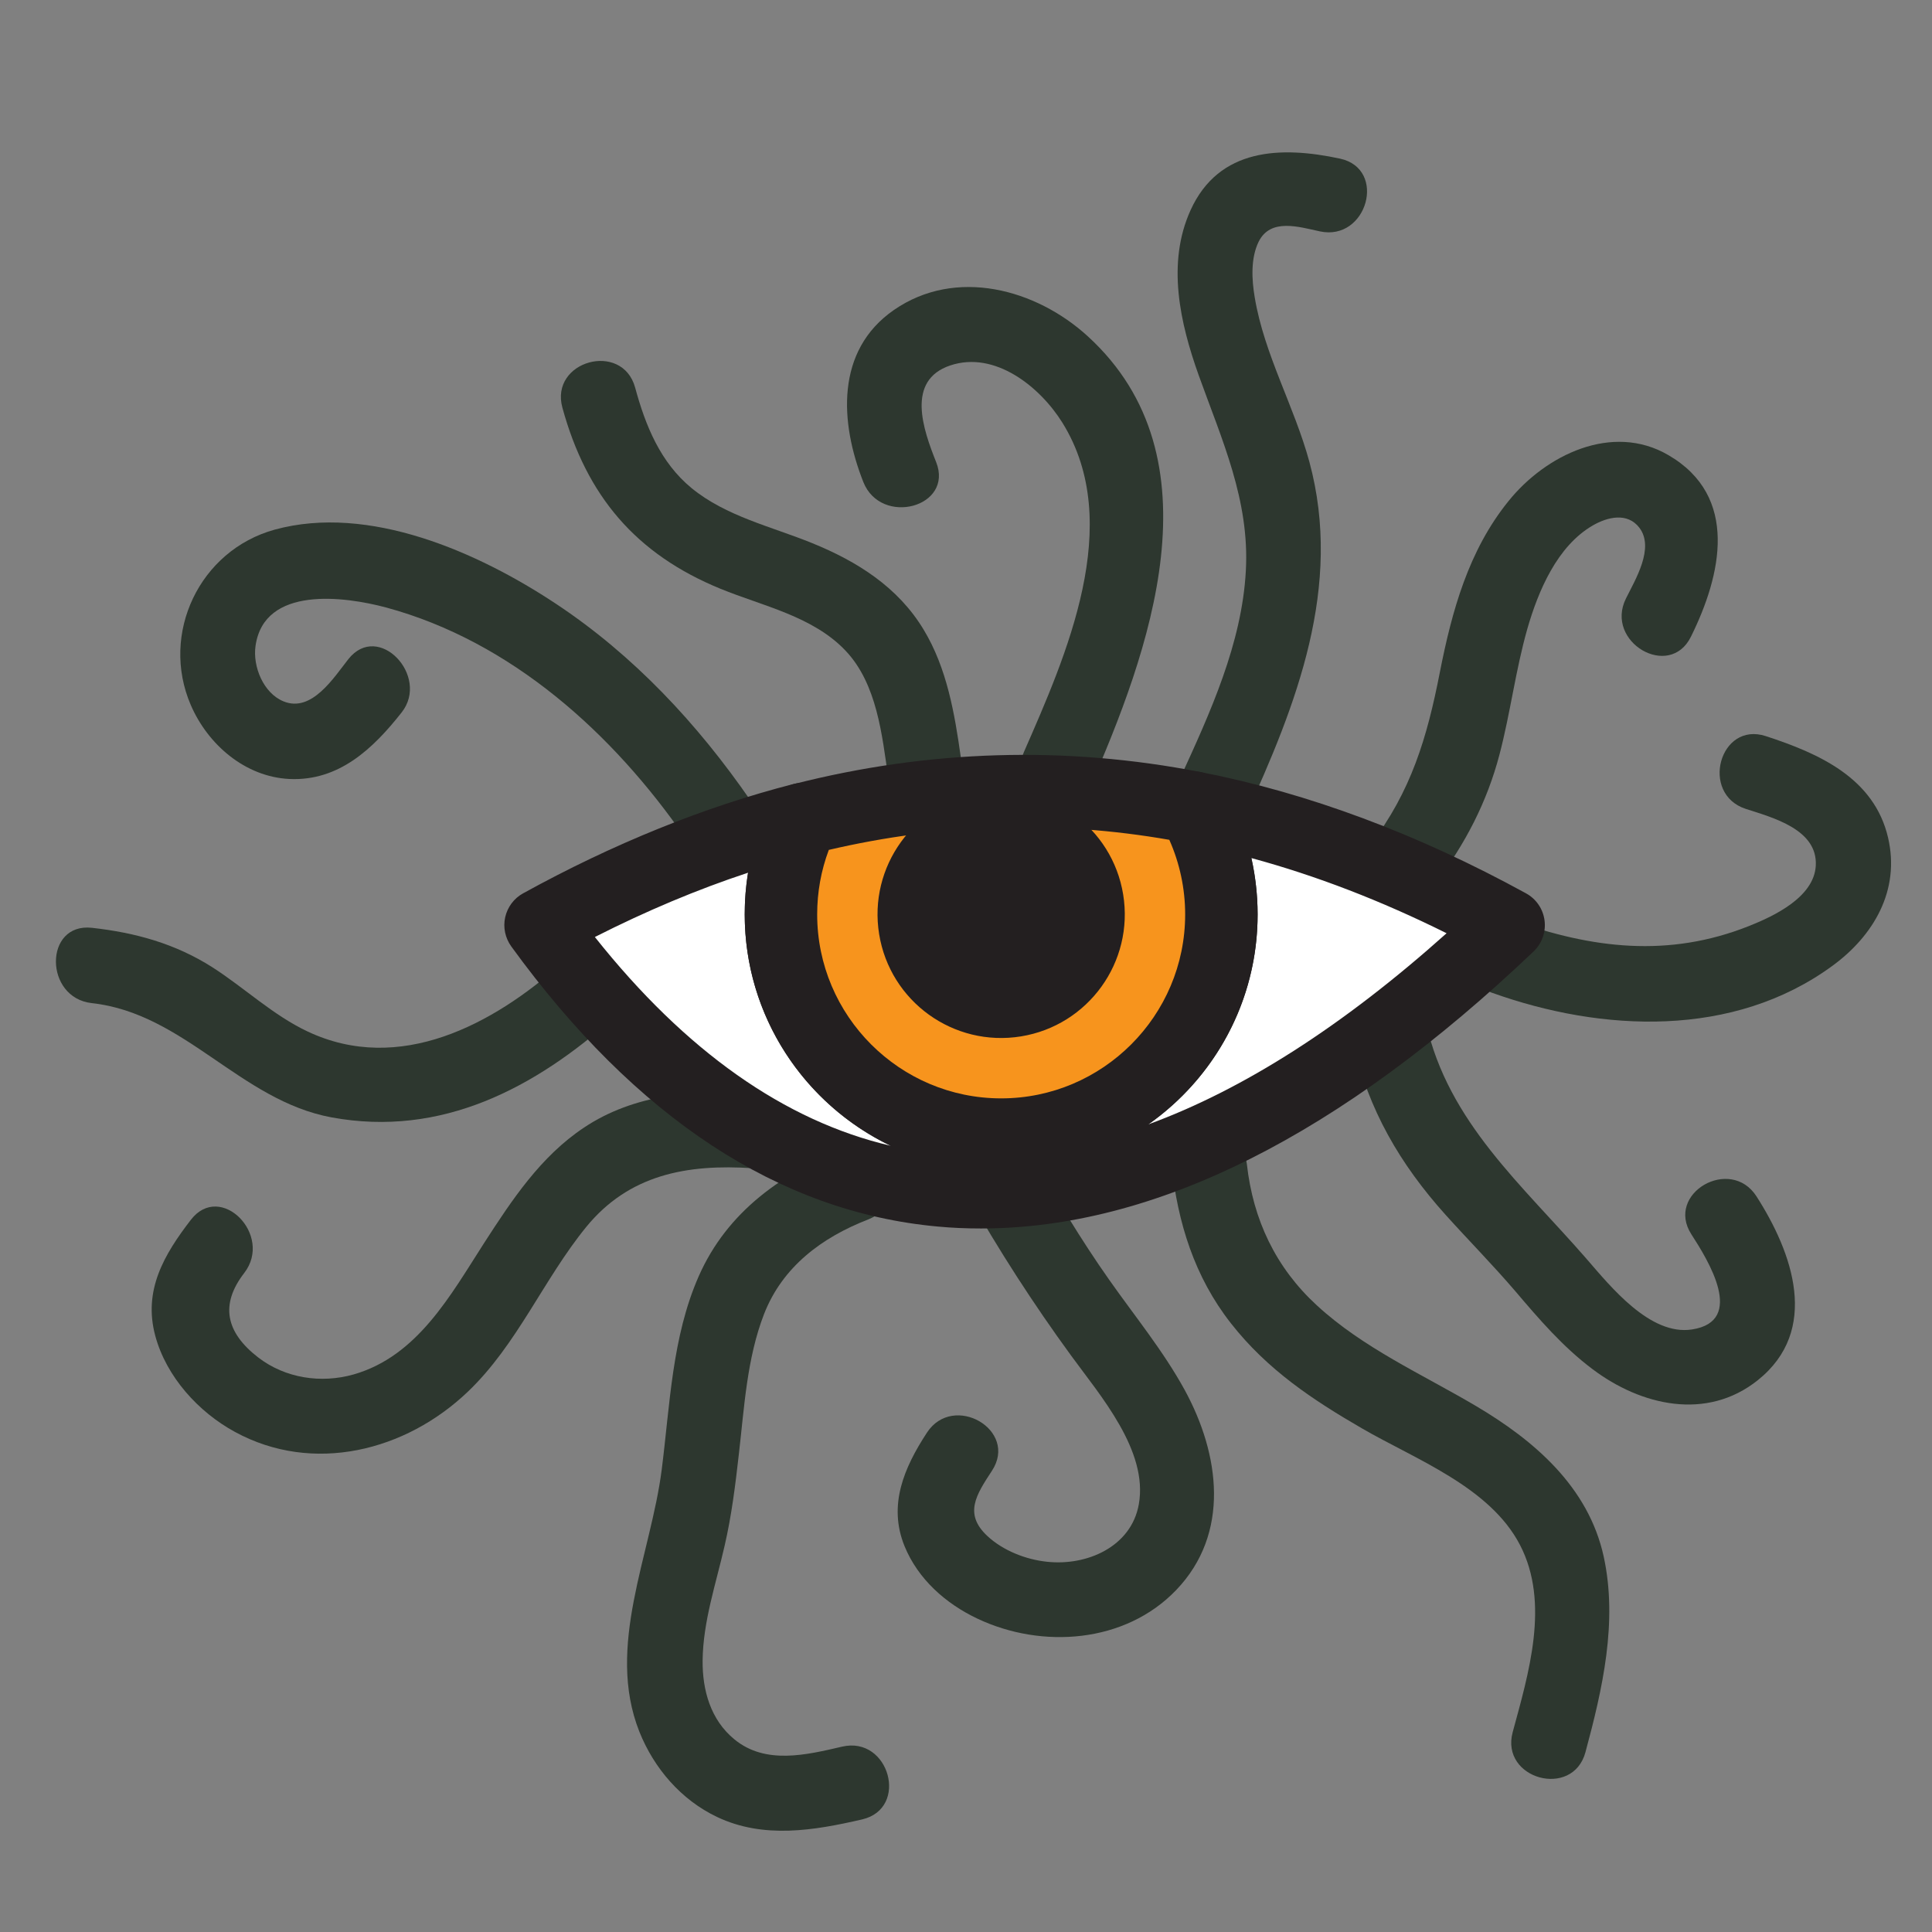
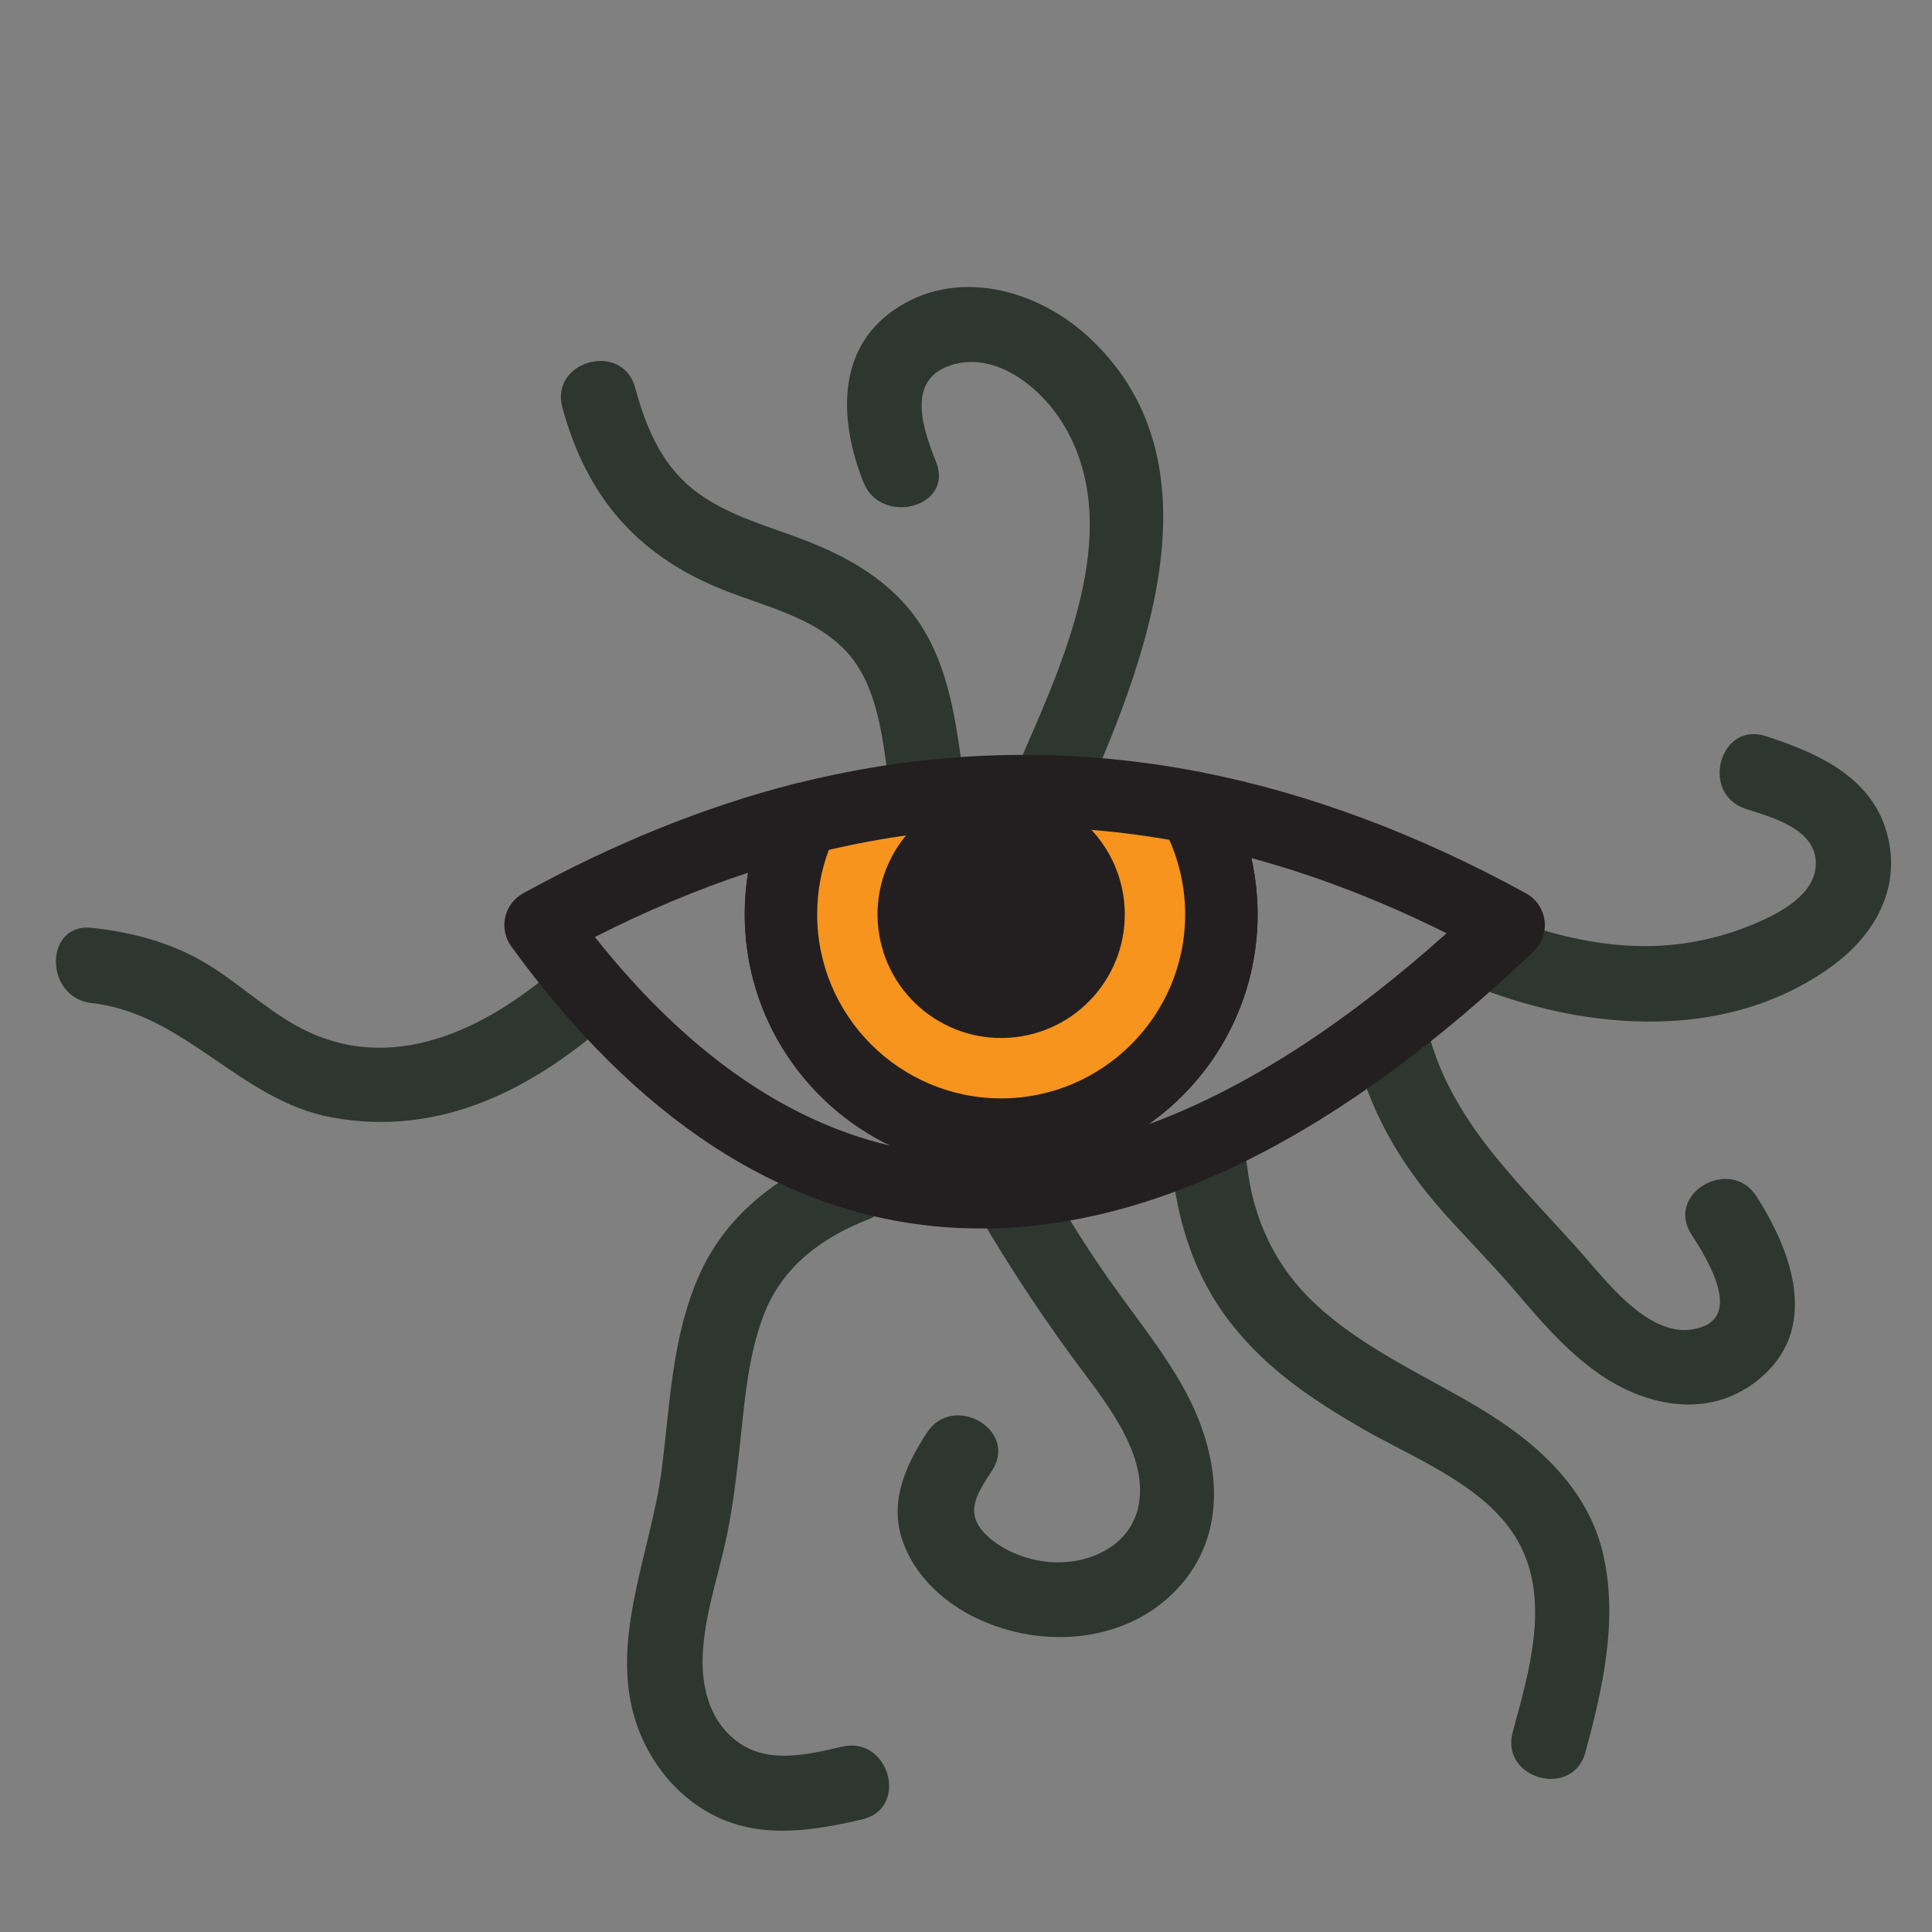
<svg xmlns="http://www.w3.org/2000/svg" id="a" viewBox="0 0 128 128">
  <rect x="0" y="0" width="128" height="128" fill="#808080" stroke="none" />
  <defs>
    <style>.b{fill:#231f20;}.c{fill:#fff;}.d{fill:#f7941d;}.e{opacity:.8;}.f{fill:#18241a;}</style>
  </defs>
  <g class="e">
    <path class="f" d="M77.61,77.15c.42,3.86,1.52,7.43,3.94,10.52s5.45,5.09,8.66,6.95c3.56,2.07,8.48,3.87,10.49,7.73s.56,8.56-.48,12.41c-.84,3.11,3.98,4.43,4.82,1.33,1.13-4.19,2.15-8.63,1.21-12.96-1.01-4.62-4.6-7.7-8.5-10-3.56-2.1-7.44-3.82-10.51-6.65-2.72-2.5-4.22-5.67-4.63-9.34-.35-3.16-5.34-3.2-4.99,0h0Z" />
    <path class="f" d="M89.66,69.12c.99,4.4,3.11,8.02,6.1,11.35,1.53,1.7,3.14,3.33,4.63,5.07,1.58,1.86,3.16,3.7,5.12,5.17,3.21,2.42,7.56,3.44,10.95.73,4.14-3.31,2.31-8.44-.09-12.18-1.73-2.69-6.06-.19-4.31,2.52,1.09,1.69,3.63,5.75.04,6.3-2.78.43-5.4-2.85-6.99-4.68-4.25-4.89-9.16-9.05-10.63-15.61-.7-3.13-5.52-1.81-4.82,1.33h0Z" />
-     <path class="f" d="M98.87,65.78c7.27,2.6,15.97,3.01,22.53-1.79,2.74-2,4.5-5.01,3.69-8.49-.92-3.96-4.58-5.58-8.1-6.73-3.06-1-4.38,3.82-1.33,4.82,1.79.58,4.78,1.36,4.64,3.77-.12,2.08-2.76,3.33-4.42,3.99-5.33,2.12-10.41,1.5-15.69-.39-3.03-1.08-4.34,3.74-1.33,4.82h0Z" />
-     <path class="f" d="M95.1,58.51c1.97-2.57,3.43-5.4,4.25-8.54.72-2.75,1.06-5.57,1.84-8.31.72-2.5,1.97-5.48,4.34-6.85.97-.56,2.29-.88,3.08.15,1.03,1.35-.28,3.46-.89,4.7-1.42,2.87,2.89,5.41,4.31,2.52,2.01-4.06,3.22-9.29-1.5-12.03-3.72-2.17-8.13,0-10.58,3.04-2.66,3.28-3.76,7.3-4.56,11.37-.84,4.3-1.9,7.88-4.6,11.41-.83,1.08-.16,2.78.9,3.42,1.28.76,2.6.17,3.42-.9h0Z" />
-     <path class="f" d="M82.5,54.09c3.4-7.43,6.48-15.24,4.25-23.49-1-3.68-2.99-7.11-3.62-10.89-.2-1.17-.28-2.6.26-3.7.79-1.58,2.66-.98,4.06-.68,3.13.67,4.47-4.14,1.33-4.82-3.91-.84-8.02-.72-9.9,3.41-1.6,3.52-.7,7.48.54,10.95,1.54,4.29,3.38,8.28,3.12,12.95-.26,4.82-2.37,9.41-4.35,13.73-1.33,2.9,2.98,5.44,4.31,2.52h0Z" />
+     <path class="f" d="M98.87,65.78c7.27,2.6,15.97,3.01,22.53-1.79,2.74-2,4.5-5.01,3.69-8.49-.92-3.96-4.58-5.58-8.1-6.73-3.06-1-4.38,3.82-1.33,4.82,1.79.58,4.78,1.36,4.64,3.77-.12,2.08-2.76,3.33-4.42,3.99-5.33,2.12-10.41,1.5-15.69-.39-3.03-1.08-4.34,3.74-1.33,4.82Z" />
    <path class="f" d="M72.13,52.36c4.01-9.16,8.76-22-.05-30.07-3.44-3.15-8.76-4.59-12.86-1.75-3.88,2.69-3.58,7.46-2.02,11.4,1.18,2.95,6.01,1.66,4.82-1.33-.85-2.14-2.02-5.41.94-6.4s5.95,1.42,7.43,3.8c4.15,6.69.24,15.43-2.56,21.83-1.28,2.92,3.02,5.46,4.31,2.52h0Z" />
    <path class="f" d="M63.66,50.2c-.41-2.92-.92-5.93-2.47-8.49-1.7-2.82-4.41-4.52-7.39-5.73-2.68-1.09-5.7-1.77-7.98-3.64-2.07-1.7-3.06-4.15-3.74-6.66-.85-3.1-5.67-1.78-4.82,1.33,1.6,5.84,4.86,9.7,10.48,12,2.81,1.15,6.13,1.82,8.29,4.11,2.07,2.19,2.41,5.57,2.82,8.42.19,1.35,1.89,2.06,3.07,1.74,1.44-.38,1.93-1.74,1.74-3.07h0Z" />
-     <path class="f" d="M49.72,53.03c-3.51-5.08-7.73-9.61-12.89-13.03s-12.39-6.62-18.63-4.91c-4.98,1.37-7.6,6.89-5.56,11.62,1.13,2.62,3.6,4.76,6.54,4.9,3.27.15,5.54-2.01,7.43-4.41s-1.54-6.05-3.53-3.53c-.97,1.23-2.43,3.56-4.29,2.8-1.34-.54-2.06-2.32-1.86-3.68.57-4,5.9-3.28,8.66-2.54,8.3,2.25,15.04,8.36,19.83,15.3,1.81,2.63,6.14.13,4.31-2.52h0Z" />
    <path class="f" d="M37.2,63.83c-4.52,4.04-10.73,7.38-16.82,4.51-2.29-1.08-4.18-2.89-6.3-4.25-2.46-1.57-5.11-2.3-7.99-2.62-3.19-.35-3.17,4.65,0,4.99,6.15.68,9.82,6.45,15.88,7.57,7.29,1.34,13.49-1.95,18.76-6.67,2.4-2.15-1.14-5.67-3.53-3.53h0Z" />
-     <path class="f" d="M49.92,72.41c-3.85-.26-7.93.09-11.22,2.29-2.88,1.91-4.79,4.81-6.63,7.66-2.22,3.45-4.41,7.49-8.64,8.7-2.15.61-4.53.26-6.33-1.13-2.12-1.64-2.55-3.48-.92-5.59,1.94-2.51-1.57-6.07-3.53-3.53-1.78,2.31-3.18,4.68-2.36,7.7.73,2.7,2.85,5.04,5.28,6.36,5.18,2.82,11.31,1.27,15.43-2.67,3.26-3.11,5.01-7.44,7.83-10.9s6.65-4.2,11.07-3.9c3.21.22,3.19-4.78,0-4.99h0Z" />
    <path class="f" d="M56.18,76c-4.29,1.66-7.99,4.24-9.89,8.56-1.77,4.03-1.9,8.5-2.45,12.81-.72,5.65-3.72,11.71-1.48,17.36.97,2.43,2.77,4.52,5.15,5.65,3.08,1.46,6.41.9,9.61.16,3.13-.73,1.8-5.55-1.33-4.82-2.37.55-5.07,1.21-7.13-.48-1.58-1.29-2.13-3.26-2.11-5.23.03-2.6.89-5.1,1.46-7.61.46-1.99.71-4.02.94-6.05.36-3.1.53-6.35,1.67-9.29,1.22-3.13,3.82-5.07,6.88-6.26,2.96-1.15,1.68-5.98-1.33-4.82h0Z" />
    <path class="f" d="M64.07,79.12c2.1,3.71,4.39,7.26,6.9,10.7,1.93,2.65,5.11,6.29,4.48,9.84-.5,2.83-3.46,4.1-6.09,3.81-1.41-.15-2.91-.74-3.95-1.71-1.57-1.47-.73-2.73.31-4.32,1.77-2.7-2.56-5.2-4.31-2.52-1.51,2.31-2.59,4.8-1.48,7.52.89,2.18,2.73,3.81,4.83,4.8,4.27,2.02,9.78,1.63,13.16-1.89,3.61-3.76,2.89-9,.58-13.24-1.42-2.6-3.32-4.91-5.02-7.33-1.86-2.64-3.51-5.4-5.1-8.2s-5.9-.28-4.31,2.52h0Z" />
  </g>
-   <path class="c" d="M79.09,53.5c1.17,2.1,1.83,4.51,1.83,7.08,0,8.06-6.53,14.59-14.59,14.59s-14.59-6.53-14.59-14.59c0-2.26.51-4.4,1.43-6.31-5.9,1.51-11.69,3.89-17.37,7.02,19.25,26.49,42.61,20.51,64.16,0-7.15-3.92-14.1-6.47-20.87-7.79Z" />
  <path class="b" d="M64.99,81.39c-.97,0-1.93-.04-2.88-.13-10.49-.96-19.99-7.2-28.24-18.56-.4-.56-.55-1.26-.4-1.93.15-.67.58-1.25,1.18-1.58,5.97-3.29,12-5.73,17.93-7.25.9-.23,1.86.08,2.45.8.59.72.71,1.72.31,2.56-.79,1.65-1.2,3.43-1.2,5.28,0,6.72,5.47,12.19,12.19,12.19s12.19-5.47,12.19-12.19c0-2.07-.53-4.12-1.53-5.92-.45-.82-.39-1.82.15-2.57.55-.75,1.49-1.12,2.4-.94,7.13,1.39,14.39,4.1,21.57,8.04.67.37,1.12,1.03,1.22,1.79.1.76-.17,1.52-.72,2.05-12.81,12.2-25.11,18.36-36.62,18.36ZM39.42,62.09c5.99,7.54,12.56,12.18,19.59,13.82-5.71-2.74-9.67-8.58-9.67-15.33,0-.93.07-1.85.22-2.76-3.37,1.11-6.76,2.54-10.15,4.26ZM82.91,56.85c.27,1.22.41,2.47.41,3.73,0,5.75-2.87,10.85-7.26,13.92,6.32-2.31,12.93-6.54,19.78-12.67-4.32-2.15-8.65-3.82-12.93-4.98Z" />
  <path class="d" d="M66.33,75.17c8.06,0,14.59-6.53,14.59-14.59,0-2.57-.67-4.99-1.83-7.08-8.92-1.74-17.54-1.37-25.91.77-.92,1.91-1.43,4.05-1.43,6.31,0,8.06,6.53,14.59,14.59,14.59Z" />
  <path class="b" d="M66.33,77.57c-9.37,0-16.99-7.62-16.99-16.99,0-2.57.56-5.05,1.67-7.35.31-.64.88-1.11,1.57-1.28,8.93-2.28,18.01-2.55,26.96-.8.69.14,1.29.57,1.64,1.19,1.4,2.51,2.14,5.36,2.14,8.25,0,9.37-7.62,16.99-16.99,16.99ZM54.91,56.31c-.51,1.36-.77,2.79-.77,4.27,0,6.72,5.47,12.19,12.19,12.19s12.19-5.47,12.19-12.19c0-1.7-.36-3.39-1.05-4.94-7.5-1.31-15.08-1.08-22.57.67Z" />
  <circle class="b" cx="66.33" cy="60.58" r="8.19" transform="translate(-8.85 11.41) rotate(-9.22)" />
</svg>